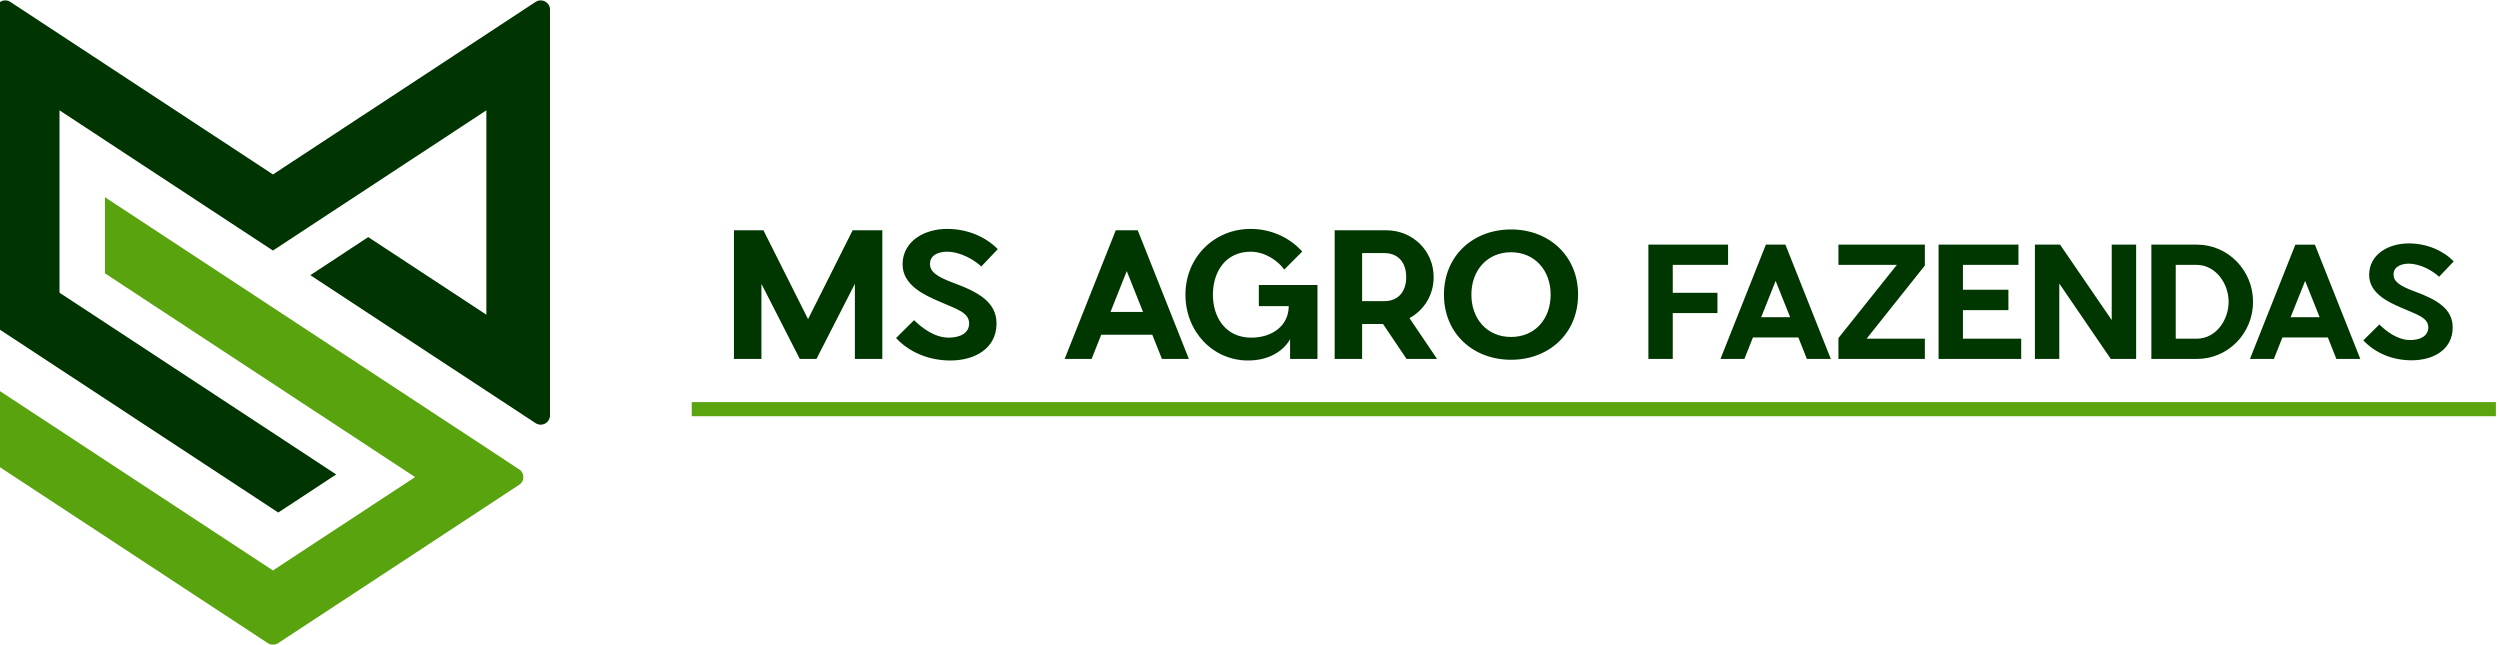
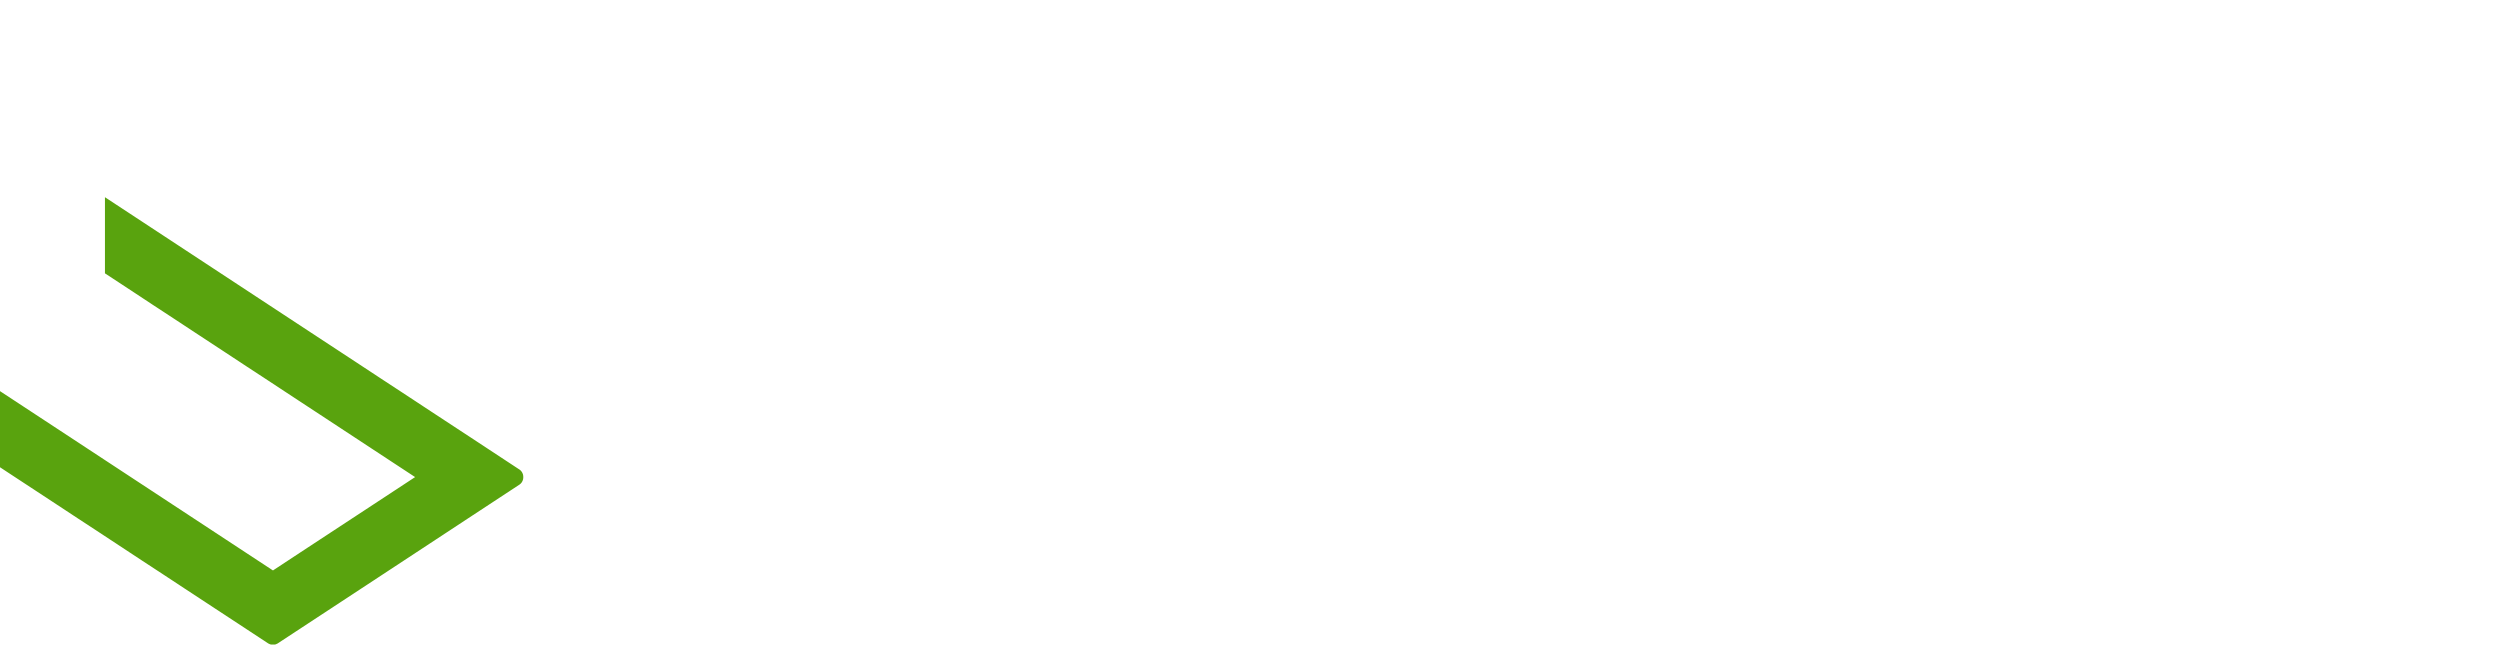
<svg xmlns="http://www.w3.org/2000/svg" xml:space="preserve" width="512px" height="132px" version="1.1" style="shape-rendering:geometricPrecision; text-rendering:geometricPrecision; image-rendering:optimizeQuality; fill-rule:evenodd; clip-rule:evenodd" viewBox="0 0 512 132">
  <defs>
    <style type="text/css">
   
    .fil2 {fill:#003501}
    .fil3 {fill:#59A30E}
    .fil0 {fill:#003700;fill-rule:nonzero}
    .fil1 {fill:#5AA50F;fill-rule:nonzero}
   
  </style>
  </defs>
  <g id="Camada_x0020_1">
    <g id="_730004654944">
      <g>
-         <path class="fil0" d="M180.7 47.16l-6.08 0 -9.13 18.2 -9.14 -18.2 -6.04 0 0 26.35 5.63 0 0 -15.38 7.86 15.38 3.41 0 7.87 -15.38 0 15.38 5.62 0 0 -26.35zm14.61 10.79c-3.51,-1.3 -4.85,-2.32 -4.85,-3.9 0,-2.22 2.54,-2.5 3.45,-2.5 2.98,0 5.83,1.86 7.06,3.03l3.37 -3.55c-2.35,-2.43 -6.07,-4.15 -10.39,-4.15 -4.61,0 -9.1,2.5 -9.1,7.27 0,4.29 4.53,6.29 7.41,7.55 3.48,1.55 6.22,2.22 6.22,4.54 0,2.03 -1.94,2.91 -4.18,2.91 -2.99,0 -5.63,-2.14 -7.1,-3.58l-3.69 3.66c2.81,3.01 6.85,4.6 11.14,4.6 4.95,0 9.44,-2.43 9.44,-7.59 0,-4.36 -3.72,-6.43 -8.78,-8.29zm42.66 15.56l5.51 0 -10.47 -26.35 -4.5 0 -10.47 26.35 5.52 0 1.97 -4.95 10.46 0 1.98 4.95zm-10.54 -9.62l3.33 -8.37 3.34 8.37 -6.67 0zm42.39 -5.52l-12.01 0 0 4.32 6.12 0c0,3.97 -3.34,6.46 -7.66,6.46 -5.38,0 -7.87,-4.28 -7.87,-8.81 0,-4.53 2.49,-8.79 7.73,-8.79 2.98,0 5.65,1.9 6.88,3.66l3.69 -3.69c-2.74,-3.06 -6.64,-4.64 -10.57,-4.64 -7.49,0 -13.35,5.84 -13.35,13.46 0,7.66 5.69,13.49 12.82,13.49 3.97,0 7.1,-1.69 8.61,-4.36l0 4.04 5.61 0 0 -15.14zm23.79 -1.62c0,-5.44 -4.32,-9.59 -9.73,-9.59l-10.54 0 0 26.35 5.62 0 0 -7.16 4.28 0 4.82 7.16 6.25 0 -5.65 -8.36c2.98,-1.62 4.95,-4.71 4.95,-8.4zm-14.65 4.92l0 -9.84 4.53 0c2.99,0 4.5,2.08 4.5,4.92 0,2.85 -1.51,4.92 -4.5,4.92l-4.53 0zm30.5 -14.68c-7.73,0 -13.74,5.34 -13.74,13.35 0,8 6.01,13.34 13.74,13.34 7.72,0 13.73,-5.34 13.73,-13.34 0,-8.01 -6.01,-13.35 -13.73,-13.35zm0 4.67c4.84,0 8.11,3.69 8.11,8.68 0,5.02 -3.23,8.67 -8.11,8.67 -4.86,0 -8.12,-3.65 -8.12,-8.67 0,-4.99 3.26,-8.68 8.12,-8.68zm33.12 2.59l11.33 0 0 -4.15 -16.32 0 0 23.41 4.99 0 0 -9.39 9.15 0 0 -4.16 -9.15 0 0 -5.71zm27.47 19.26l4.9 0 -9.3 -23.41 -4 0 -9.3 23.41 4.9 0 1.75 -4.4 9.3 0 1.75 4.4zm-9.36 -8.55l2.96 -7.43 2.97 7.43 -5.93 0zm33.52 -10.58l0 -4.28 -17.7 0 0 4.15 11.96 0 -11.96 14.98 0 4.28 17.7 0 0 -4.15 -11.93 0 11.93 -14.98zm19.73 14.98l-11.93 0 0 -5.84 9.31 0 0 -4.18 -9.31 0 0 -5.09 11.37 0 0 -4.15 -16.36 0 0 23.41 16.92 0 0 -4.15zm23.54 4.15l0 -23.41 -5 0 0 15.45 -10.58 -15.45 -5.15 0 0 23.41 4.99 0 0 -15.45 10.55 15.45 5.19 0zm23.94 -11.7c0,-6.43 -5.09,-11.68 -11.43,-11.71l-9.39 0 0 23.41 9.39 0c6.34,-0.03 11.43,-5.24 11.43,-11.7zm-11.46 7.55l-4.37 0 0 -15.11 4.37 0c3.81,0.06 6.46,3.78 6.46,7.56 0,3.77 -2.62,7.52 -6.46,7.55zm28.53 4.15l4.9 0 -9.3 -23.41 -4 0 -9.3 23.41 4.9 0 1.75 -4.4 9.3 0 1.75 4.4zm-9.37 -8.55l2.97 -7.43 2.97 7.43 -5.94 0zm25.38 -5.28c-3.12,-1.15 -4.3,-2.06 -4.3,-3.46 0,-1.97 2.24,-2.22 3.06,-2.22 2.65,0 5.18,1.65 6.27,2.68l2.99 -3.15c-2.09,-2.15 -5.4,-3.68 -9.23,-3.68 -4.1,0 -8.09,2.21 -8.09,6.46 0,3.81 4.02,5.59 6.59,6.71 3.09,1.38 5.52,1.97 5.52,4.03 0,1.81 -1.72,2.59 -3.71,2.59 -2.66,0 -5,-1.9 -6.31,-3.19l-3.28 3.25c2.5,2.69 6.09,4.09 9.9,4.09 4.4,0 8.4,-2.15 8.4,-6.74 0,-3.87 -3.31,-5.71 -7.81,-7.37z" />
-         <polygon class="fil1" points="141.67,85.24 511.16,85.24 511.16,82.35 141.67,82.35 " />
-       </g>
+         </g>
      <g>
-         <path class="fil2" d="M99.61 64.45l-24.19 -15.89 -0.86 0.56 0 0 0 0 -7.01 4.61 0 0 0 0 -2.62 1.72 0 0 0 0 -1.38 0.9 1.24 0.82 0 0 7.02 4.61 7.01 4.61 2.63 1.72 0 0 0 0 7.01 4.61 0 0 0 0 7.02 4.6 0 0 0 0 4.13 2.72 2.88 1.89 0 0 0 0 2.62 1.72 0 0 0 0 2.62 1.73 0 0 0 0 1.96 1.28c0.04,0.02 0.07,0.05 0.11,0.07l0.03 0 0 0.01 0.01 0.01 0.04 0 0 0.02 0.01 0.01 0.04 0 0 0.02 0.02 0.01 0.03 0 0 0.01 0.03 0.01 0.03 0 0 0.01c0.01,0.01 0.02,0.01 0.03,0.02l0.02 0 0 0c0.05,0.02 0.1,0.04 0.14,0.05l0.05 0 0 0.01c0.02,0.01 0.04,0.01 0.06,0.02l0.07 0 0 0.01c0.02,0.01 0.05,0.01 0.08,0.01l0.08 0 0 0.01c0.08,0.01 0.17,0.01 0.26,0.01l0 -0.02 0.15 0c0.04,0 0.08,-0.01 0.11,-0.02l0 0 0.04 0c0.03,-0.01 0.06,-0.02 0.1,-0.03l0 0 0 0c0.02,0 0.03,-0.01 0.05,-0.01l0 -0.01 0.04 0c0.01,-0.01 0.03,-0.01 0.04,-0.02l0 -0.01 0.03 0c0.02,-0.01 0.03,-0.01 0.05,-0.02l0 -0.01 0.02 0c0.01,0 0.02,-0.01 0.03,-0.01l0 -0.01 0.03 0c0.02,-0.01 0.03,-0.02 0.05,-0.03l0 0 0.01 0c0.01,-0.01 0.03,-0.02 0.05,-0.03l0 0 0 0 0.01 0c0.04,-0.02 0.08,-0.05 0.12,-0.07l0 -0.01 0 0c0.06,-0.03 0.11,-0.07 0.16,-0.1l0 0 0 0c0.15,-0.12 0.29,-0.26 0.39,-0.42l0 -0.01 0.01 0c0.17,-0.25 0.28,-0.55 0.31,-0.87l0 -0.03 0 0c0.01,-0.05 0.01,-0.11 0.01,-0.17l0 -12.06 0 -71.01c0,-0.05 0,-0.1 -0.01,-0.16l0 0 0 -0.04c0,-0.06 -0.01,-0.11 -0.02,-0.17l-0.01 0 0 -0.02c0,-0.03 -0.01,-0.07 -0.02,-0.11l0 0 0 0c-0.05,-0.18 -0.12,-0.35 -0.21,-0.5l0 0 0 0c-0.02,-0.03 -0.04,-0.06 -0.06,-0.08l0 0 0 0c-0.1,-0.15 -0.22,-0.28 -0.37,-0.4l0 0 0 0c-0.03,-0.03 -0.07,-0.05 -0.1,-0.08l0 0 0 0c-0.03,-0.02 -0.06,-0.03 -0.08,-0.05l0 0 0 0c-0.04,-0.03 -0.08,-0.05 -0.12,-0.07 -0.04,-0.02 -0.08,-0.04 -0.13,-0.06l-0.02 0 0 -0.01c-0.01,-0.01 -0.03,-0.01 -0.04,-0.02l-0.04 0 0 -0.02c-0.01,0 -0.02,0 -0.03,-0.01l-0.02 0 0 -0.01c-0.02,0 -0.03,-0.01 -0.05,-0.01l-0.03 0 0 -0.01c-0.02,-0.01 -0.04,-0.01 -0.06,-0.02l-0.02 0 0 0c-0.03,-0.01 -0.06,-0.02 -0.09,-0.03l-0.04 0 0 0c-0.04,-0.01 -0.08,-0.02 -0.12,-0.02l-0.15 0 0 -0.01c-0.07,-0.01 -0.16,-0.01 -0.23,0l0 0.01 -0.06 0c-0.02,0 -0.05,0 -0.08,0.01l0 0.01 -0.08 0c-0.02,0.01 -0.05,0.02 -0.07,0.02l0 0.01 -0.04 0c-0.05,0.01 -0.1,0.03 -0.15,0.05l0 0 -0.01 0c-0.01,0.01 -0.03,0.01 -0.04,0.02l0 0.01 -0.03 0c-0.01,0 -0.02,0.01 -0.03,0.01l0 0.02 -0.03 0 -0.02 0.01 0 0.01 -0.03 0 -0.02 0.01 0 0.02 -0.03 0 -0.02 0.01 0 0.02 -0.03 0c-0.01,0 -0.02,0.01 -0.03,0.01l0 0.01 -0.02 0c-0.01,0.01 -0.02,0.02 -0.03,0.02l0 0.01 -0.01 0 -0.02 0.01 -0.34 0.23 0 0 0 0 -0.85 0.55 0 0 0 0 -0.08 0.06 0 0 0 0 -0.84 0.55 0 0 -0.01 0 -0.84 0.56 0 0 0 0 -0.93 0.61 0 0 0 0 -0.85 0.55 0 0 0 0 -0.84 0.56 0 0 0 0 -0.08 0.05 0 0 0 0 -0.85 0.56 0 0 0 0 -0.85 0.55 0 0 0 0 -0.08 0.06 0 0 0 0 -0.84 0.55 0 0 0 0 -0.85 0.56 0 0 0 0 -0.93 0.61 0 0 0 0 -0.84 0.55 0 0.01 0 0 -0.85 0.55 0 0 0 0 -0.08 0.05 0 0.01 0 0 -0.85 0.55 0 0 0 0 -0.85 0.56 0 0 0 0 -0.92 0.61 0 0 0 0 -0.85 0.55 0 0 0 0 -0.93 0.61 0 0 0 0 -0.84 0.56 0 0 0 0 -0.93 0.61 0 0 0 0 -0.85 0.55 0 0 0 0 -0.84 0.56 0 0 0 0 -0.93 0.61 0 0 0 0 -0.85 0.56 0 0 0 0 -0.92 0.6 0 0 0 0 -0.85 0.56 0 0 0 0 -1.78 1.17 0 0 0 0 -0.84 0.55 0 0 -0.93 0.61 0 0 0 0 -0.85 0.56 0 0 0 0 -0.92 0.61 0 0 0 0 -0.85 0.55 0 0 0 0 -1.77 1.17 0 0 0 0 -1.78 1.16 0 0 0 0 -0.84 0.56 0 0 0 0 -1.78 1.16 0 0 0 0 -1.77 1.17 0 0 0 0 -1.77 1.16 0 0 -0.01 0 -0.84 0.56 0 0 0 0 -1.78 1.17 0 0 0 0 -1.77 1.16 0 0 0 0 -4.39 2.89 0 0 0 0 -1.78 1.16 0 0 0 0 -4.1 2.7 -0.72 -0.47 0 0 0 0 -4.39 -2.89 0 0 0 0 -4.39 -2.89 0 0 0 0 -2.63 -1.72 0 0 0 0 -1.77 -1.16 0 0 0 0 -2.62 -1.72 0 0 0 0 -1.77 -1.17 0 0 0 0 -2.62 -1.72 0 0 0 0 -1.78 -1.17 0 0 0 0 -0.85 -0.55 0 0 0 0 -1.77 -1.17 0 0 0 0 -1.77 -1.16 0 0 0 0 -0.85 -0.56 0 0 0 0 -1.77 -1.16 0 0 0 0 -1.78 -1.17 0 0 0 0 -0.84 -0.55 -0.01 0 0 -0.01 -1.77 -1.16 0 0 0 0 -0.84 -0.56 -0.01 0 0 0 -0.92 -0.61 0 0 0 0 -0.85 -0.55 0 0 0 0 -1.77 -1.17 0 0 0 0 -0.85 -0.55 0 0 0 0 -0.93 -0.61 0 0 0 0 -0.84 -0.56 0 0 0 0 -1.78 -1.16 0 0 0 -0.01 -0.84 -0.55 0 0 0 0 -0.93 -0.61 0 0 0 0 -0.85 -0.56 0 0 0 0 -0.84 -0.55 -0.01 0 0 0 -0.92 -0.61 0 0 0 0 -0.85 -0.56 0 0 0 0 -0.93 -0.61 0 0 0 0 -0.84 -0.55 0 0 0 0 -0.85 -0.56 0 0 0 0 -0.93 -0.61 0 0 0 0 -0.84 -0.55 0 0 0 0 -0.93 -0.61 0 0 0 0 -0.34 -0.23 -0.02 -0.01 -0.01 0 0 -0.01c-0.01,0 -0.02,-0.01 -0.04,-0.02l-0.01 0 0 -0.01 -0.03 -0.01 -0.03 0 0 -0.02 -0.02 -0.01 -0.03 0 0 -0.02 -0.02 -0.01 -0.03 0 0 -0.01 -0.03 -0.01 -0.03 0 0 -0.02c-0.01,0 -0.01,-0.01 -0.03,-0.01l-0.02 0 0 -0.01c-0.01,-0.01 -0.03,-0.01 -0.04,-0.02l-0.01 0 0 0c-0.05,-0.02 -0.1,-0.04 -0.15,-0.05l-0.04 0 0 -0.01c-0.02,-0.01 -0.05,-0.01 -0.07,-0.02l-0.09 0 0 -0.01c-0.02,-0.01 -0.04,-0.01 -0.07,-0.01l-0.06 0 0 -0.01c-0.08,-0.01 -0.16,-0.01 -0.24,0l0 0.01 -0.15 0c-0.04,0 -0.07,0.01 -0.11,0.01l0 0.01 -0.04 0c-0.03,0.01 -0.06,0.02 -0.09,0.03l0 0 -0.02 0c-0.02,0.01 -0.04,0.01 -0.06,0.02l0 0.01 -0.03 0c-0.02,0 -0.04,0.01 -0.05,0.01l0 0.01 -0.03 0c-0.01,0.01 -0.02,0.01 -0.03,0.01l0 0.02 -0.03 0c-0.02,0.01 -0.03,0.01 -0.05,0.02l0 0.01 -0.02 0c-0.04,0.02 -0.08,0.04 -0.12,0.06 -0.04,0.02 -0.08,0.04 -0.12,0.07l0 0 0 0c-0.07,0.04 -0.13,0.08 -0.19,0.13l0 0 0 0c-0.14,0.12 -0.26,0.25 -0.36,0.39l0 0.01 -0.01 0c-0.02,0.02 -0.03,0.05 -0.05,0.08l0 0 0 0c-0.09,0.15 -0.16,0.32 -0.21,0.5l0 0 0 0c-0.01,0.04 -0.02,0.08 -0.03,0.11l0 0.02 0 0c-0.01,0.06 -0.02,0.11 -0.02,0.17l0 0.04 -0.01 0c0,0.06 0,0.11 0,0.16l0 12.05 0 11.67 0 15.58 0 10.1 0 14.56c0,0.04 0,0.07 0,0.11l0.01 0 0 0.09c0,0.04 0.01,0.08 0.01,0.12l0.01 0 0 0.07c0.02,0.06 0.03,0.13 0.05,0.2l0.01 0 0 0.01c0,0.01 0,0.02 0.01,0.04l0.01 0 0 0.03c0.01,0.02 0.01,0.03 0.02,0.05l0.01 0 0 0.02c0,0.01 0.01,0.02 0.01,0.03l0.02 0 0 0.03c0,0.02 0.01,0.04 0.02,0.05l0 0 0 0.01c0.02,0.03 0.04,0.06 0.05,0.1l0 0 0 0c0.02,0.02 0.04,0.05 0.05,0.08l0.01 0 0 0 0.01 0.02 0.02 0 0 0.02c0,0.01 0.01,0.02 0.02,0.04l0 0 0 0c0.01,0.01 0.01,0.02 0.02,0.02l0.01 0 0 0.02c0.02,0.03 0.05,0.06 0.07,0.09l0.01 0 0 0c0.02,0.03 0.04,0.05 0.07,0.08l0.01 0 0 0.01 0.01 0.01 0.01 0 0 0.01 0.02 0.02 0.01 0 0 0.01 0.02 0.02 0.01 0 0 0c0,0.01 0.01,0.02 0.02,0.02l0 0 0 0.01c0.02,0.01 0.04,0.03 0.06,0.05l0.02 0 0 0.01 0.02 0.01 0.01 0 0 0.01c0.01,0.01 0.02,0.01 0.02,0.02l0.01 0 0 0c0.02,0.02 0.05,0.04 0.08,0.06l0.23 0.15 0 0 0 0 1.78 1.17 0 0 0 0 1.77 1.16 0 0 7.94 5.22 0 0 0 0 0.44 0.29 5.73 3.76 0 0 0 0 3.58 2.35 2.59 1.7 0 0 0 0 4.39 2.89 0 0 0 0 4.4 2.89 0 0 0 0 1.77 1.16 4.4 2.89 0 0 0 0 4.39 2.89 0 0 0 0 4.39 2.88 0 0 0 0 1.78 1.17 0 0 0 0 4.39 2.88 0 0 0 0 2.99 1.97 4.64 -3.05 7.22 -4.75 -4.18 -2.75 0 0 0 0 -10.56 -6.94 0 0 0 0 -32.61 -21.42 -9.31 -6.11 0 -10.1 0 -15.59 0 -11.66 0.73 0.48 0 0 0 0 0.84 0.55 0 0 0 0 0.08 0.05 0 0 0 0 0.77 0.51 0 0 0 0 0.08 0.05 0 0 0 0 0.85 0.56 0 0 0 0 0.84 0.55 0 0 0 0 0.08 0.06 0 0 0 0 0.85 0.55 0 0 0 0 0.85 0.56 0 0 0 0 0.08 0.05 0 0 0 0 0.84 0.56 0 0 0 0 0.85 0.55 0 0 0 0 0.85 0.56 0 0 0 0 0.08 0.05 0 0 0 0 0.84 0.56 0.01 0 0 0 0.84 0.56 0 0 0 0 0.08 0.05 0 0 0 0 0.85 0.55 0 0 0 0 0.85 0.56 0 0 0 0 0.92 0.61 0 0 0 0 0.85 0.56 0 0 0 0 0.85 0.55 0 0 0 0 0.08 0.06 0 0 0 0 0.84 0.55 0 0 0 0 0.85 0.56 0 0 0 0 0.93 0.61 0 0 0 0 0.84 0.55 0 0 0 0 0.93 0.61 0 0 0 0 0.85 0.56 0 0 0 0 1.77 1.16 0 0 0 0 0.85 0.56 0 0 0 0 0.93 0.61 0 0 0 0 0.84 0.55 0 0 0 0 0.93 0.61 0.85 0.56 0 0 0 0 1.77 1.17 0 0 0 0 0.85 0.55 0 0 0 0 0.92 0.61 0 0 0 0 0.85 0.56 0 0 0 0 1.78 1.16 0 0 0 0 1.77 1.17 0 0 0 0 2.62 1.72 0 0 0 0 1.77 1.16 0 0 0 0 4.4 2.89 0 0 0 0 0.74 0.49 7.76 -5.1 0 0 0 0 4.1 -2.7 7.31 -4.79 0 0 0 0 4.39 -2.89 0 0 0 0 4.39 -2.89 0 0 0 0 4.4 -2.88 0 0 0 0 2.62 -1.72 0 0 0 0 1.77 -1.17 0 0 0 0 2.62 -1.72 0 0 0 0 1.78 -1.17 0 0 0 0 2.57 -1.69 0 41.84z" />
        <path class="fil3" d="M55.87 132.04l0 0 -0.01 0c-0.13,0 -0.26,-0.02 -0.38,-0.05l0 0 -0.02 0c-0.06,-0.02 -0.11,-0.03 -0.17,-0.05l0 -0.01 -0.01 0c-0.09,-0.03 -0.19,-0.07 -0.28,-0.12l0 -0.01 -0.01 0c-0.02,-0.01 -0.03,-0.01 -0.04,-0.02l0 0 -0.01 0c-0.03,-0.02 -0.06,-0.04 -0.09,-0.06l-3.74 -2.46 0 0 0 0 -4.4 -2.89 0 0 0 0 -4.39 -2.88 0 0 0 0 -4.4 -2.89 0 0 0 0 -4.39 -2.89 0 0 0 0 -4.4 -2.88 0 0 0 0 -4.39 -2.89 0 0 0 0 -4.39 -2.89 0 0 0 0 -4.4 -2.88 0 0 0 0 -4.39 -2.89 0 0 0 0 -4.4 -2.89 0 0 0 0 -4.39 -2.88 0 0 0 0 -2.75 -1.81c-0.01,-0.01 -0.02,-0.01 -0.03,-0.02l0 0 0 0c-0.04,-0.03 -0.08,-0.05 -0.11,-0.08l0 0 0 0 -0.03 -0.02 0 -0.01 -0.01 0 -0.01 -0.01 0 -0.01 -0.02 0 -0.01 -0.01 0 -0.02 -0.02 0c-0.08,-0.07 -0.15,-0.15 -0.22,-0.23l0 -0.01 0 0c-0.01,-0.01 -0.02,-0.01 -0.02,-0.02l0 -0.01 -0.01 0c0,-0.01 -0.01,-0.02 -0.02,-0.03l0 -0.02 -0.01 0 -0.01 -0.01 0 -0.02 -0.01 0c-0.02,-0.02 -0.03,-0.04 -0.05,-0.07l0 0 0 0c-0.04,-0.07 -0.07,-0.13 -0.1,-0.19l0 -0.03 -0.01 0c-0.01,-0.01 -0.02,-0.02 -0.02,-0.04l0 -0.01 -0.01 0c0,-0.02 -0.01,-0.04 -0.02,-0.05l0 -0.03 -0.01 0c0,-0.02 -0.01,-0.03 -0.01,-0.05l0 -0.03 -0.01 0c-0.02,-0.06 -0.03,-0.12 -0.05,-0.18l0 -0.06 -0.01 0c0,-0.04 -0.01,-0.08 -0.01,-0.12l0 -0.11 -0.01 0c0,-0.03 0,-0.06 0,-0.09l0 -14.56 13.02 8.55 43.53 28.6 0.19 0.12 5.53 -3.64 0 0 0 0 4.02 -2.64 11.87 -7.79 7.69 -5.05 -2.8 -1.84 0 0 0 0 -1.77 -1.16 0 0 0 0 -3.91 -2.57 -0.49 -0.32 0 0 0 0 -6.16 -4.05 0 0 0 0 -4.4 -2.89 0 0 0 0 -4.39 -2.88 0 0 0 0 -6.17 -4.06 0 0 0 0 -4.4 -2.88 0 0 0 0 -4.39 -2.89 0 0 -6.17 -4.05 0 0 0 0 -4.39 -2.89 0 0 0 0 -4.4 -2.88 -1.77 -1.17 0 0 0 0 -4.39 -2.89 0 0 0 0 -3.52 -2.31 0 -15.59 43.25 28.42 0 0 4.39 2.88 0 0 0 0 4.4 2.89 0 0 0 0 4.39 2.89 0 0 0 0 4.4 2.88 0 0 0 0 4.39 2.89 0 0 0 0 1.69 1.11 2.71 1.78 0 0 0 0 1.77 1.16 0 0 0 0 3.99 2.62 9.44 6.21c0.03,0.01 0.05,0.03 0.07,0.04l0 0.01 0 0c0.01,0 0.02,0.01 0.03,0.01l0 0.01 0.01 0 0.02 0.01 0 0.02 0.02 0c0.02,0.01 0.04,0.03 0.06,0.05l0 0 0 0 0.02 0.02 0 0.01 0.01 0 0.02 0.01 0 0.01 0.01 0 0.01 0.02 0 0.01 0.02 0c0.04,0.04 0.08,0.08 0.12,0.13l0 0 0 0c0.01,0.01 0.02,0.02 0.02,0.03l0 0 0 0c0.01,0.01 0.02,0.02 0.03,0.03l0 0.02 0.02 0 0.01 0.02 0 0.01 0.01 0c0,0.01 0.01,0.01 0.01,0.02l0 0.01 0 0c0.01,0.01 0.02,0.02 0.03,0.03l0 0.02 0.01 0 0.02 0.02 0 0 0 0c0.01,0.02 0.01,0.03 0.02,0.04l0 0.02 0.01 0c0.03,0.04 0.05,0.09 0.07,0.13l0 0.03 0.01 0c0.01,0.01 0.01,0.02 0.02,0.03l0 0.02 0.01 0c0,0.02 0.01,0.03 0.01,0.05l0 0.03 0.02 0c0,0.01 0.01,0.03 0.01,0.04l0 0.01 0.01 0c0,0.03 0.01,0.05 0.02,0.08l0 0 0 0c0.01,0.03 0.02,0.07 0.03,0.1l0 0.03 0 0c0.01,0.04 0.02,0.08 0.02,0.11l0 0.11 0.01 0c0.01,0.06 0.01,0.12 0.01,0.19 0,0.07 0,0.14 -0.01,0.2l-0.01 0 0 0.1c0,0.04 -0.01,0.08 -0.02,0.11l0 0 0 0.03c-0.02,0.05 -0.03,0.11 -0.05,0.16l-0.01 0 0 0.03c-0.01,0.01 -0.01,0.03 -0.02,0.05l-0.01 0 0 0.02c0,0.01 0,0.02 -0.01,0.03l-0.01 0 0 0.04c-0.01,0.01 -0.02,0.03 -0.02,0.04l-0.01 0 0 0.01c-0.02,0.05 -0.05,0.1 -0.08,0.15l0 0 0 0c0,0.01 -0.01,0.02 -0.01,0.03l-0.01 0 0 0.02c-0.01,0.01 -0.02,0.02 -0.03,0.03l0 0 0 0.01 -0.01 0.02 -0.02 0 0 0.01c0,0.02 -0.01,0.03 -0.02,0.04l0 0 0 0c-0.01,0.01 -0.02,0.02 -0.02,0.03l-0.01 0 0 0.01 -0.01 0.01 -0.02 0 0 0.02c-0.02,0.03 -0.05,0.06 -0.08,0.09l0 0 0 0c0,0.01 -0.01,0.02 -0.02,0.02l0 0 0 0.01c-0.01,0.01 -0.02,0.01 -0.03,0.02l0 0 0 0c-0.01,0.01 -0.02,0.02 -0.02,0.03l-0.01 0 0 0c-0.01,0.02 -0.03,0.03 -0.05,0.05l-0.02 0 0 0.02 -0.01 0.01 -0.02 0 0 0.01 -0.02 0.01 -0.01 0 0 0.01 -0.02 0.02 0 0 0 0c-0.04,0.03 -0.07,0.06 -0.11,0.08l0 0 0 0 -0.02 0.01 -5.22 3.43 0 0 0 0 -4.22 2.77 -7.68 5.05 -11.87 7.8 -20.38 13.38c-0.02,0.02 -0.05,0.04 -0.08,0.06l-0.01 0 0 0c-0.11,0.06 -0.22,0.11 -0.33,0.15l-0.01 0 0 0.01c-0.06,0.02 -0.11,0.03 -0.17,0.05l-0.02 0 0 0c-0.13,0.03 -0.25,0.05 -0.38,0.05l-0.01 0 0 0c-0.02,0 -0.04,0 -0.06,0z" />
      </g>
    </g>
  </g>
</svg>